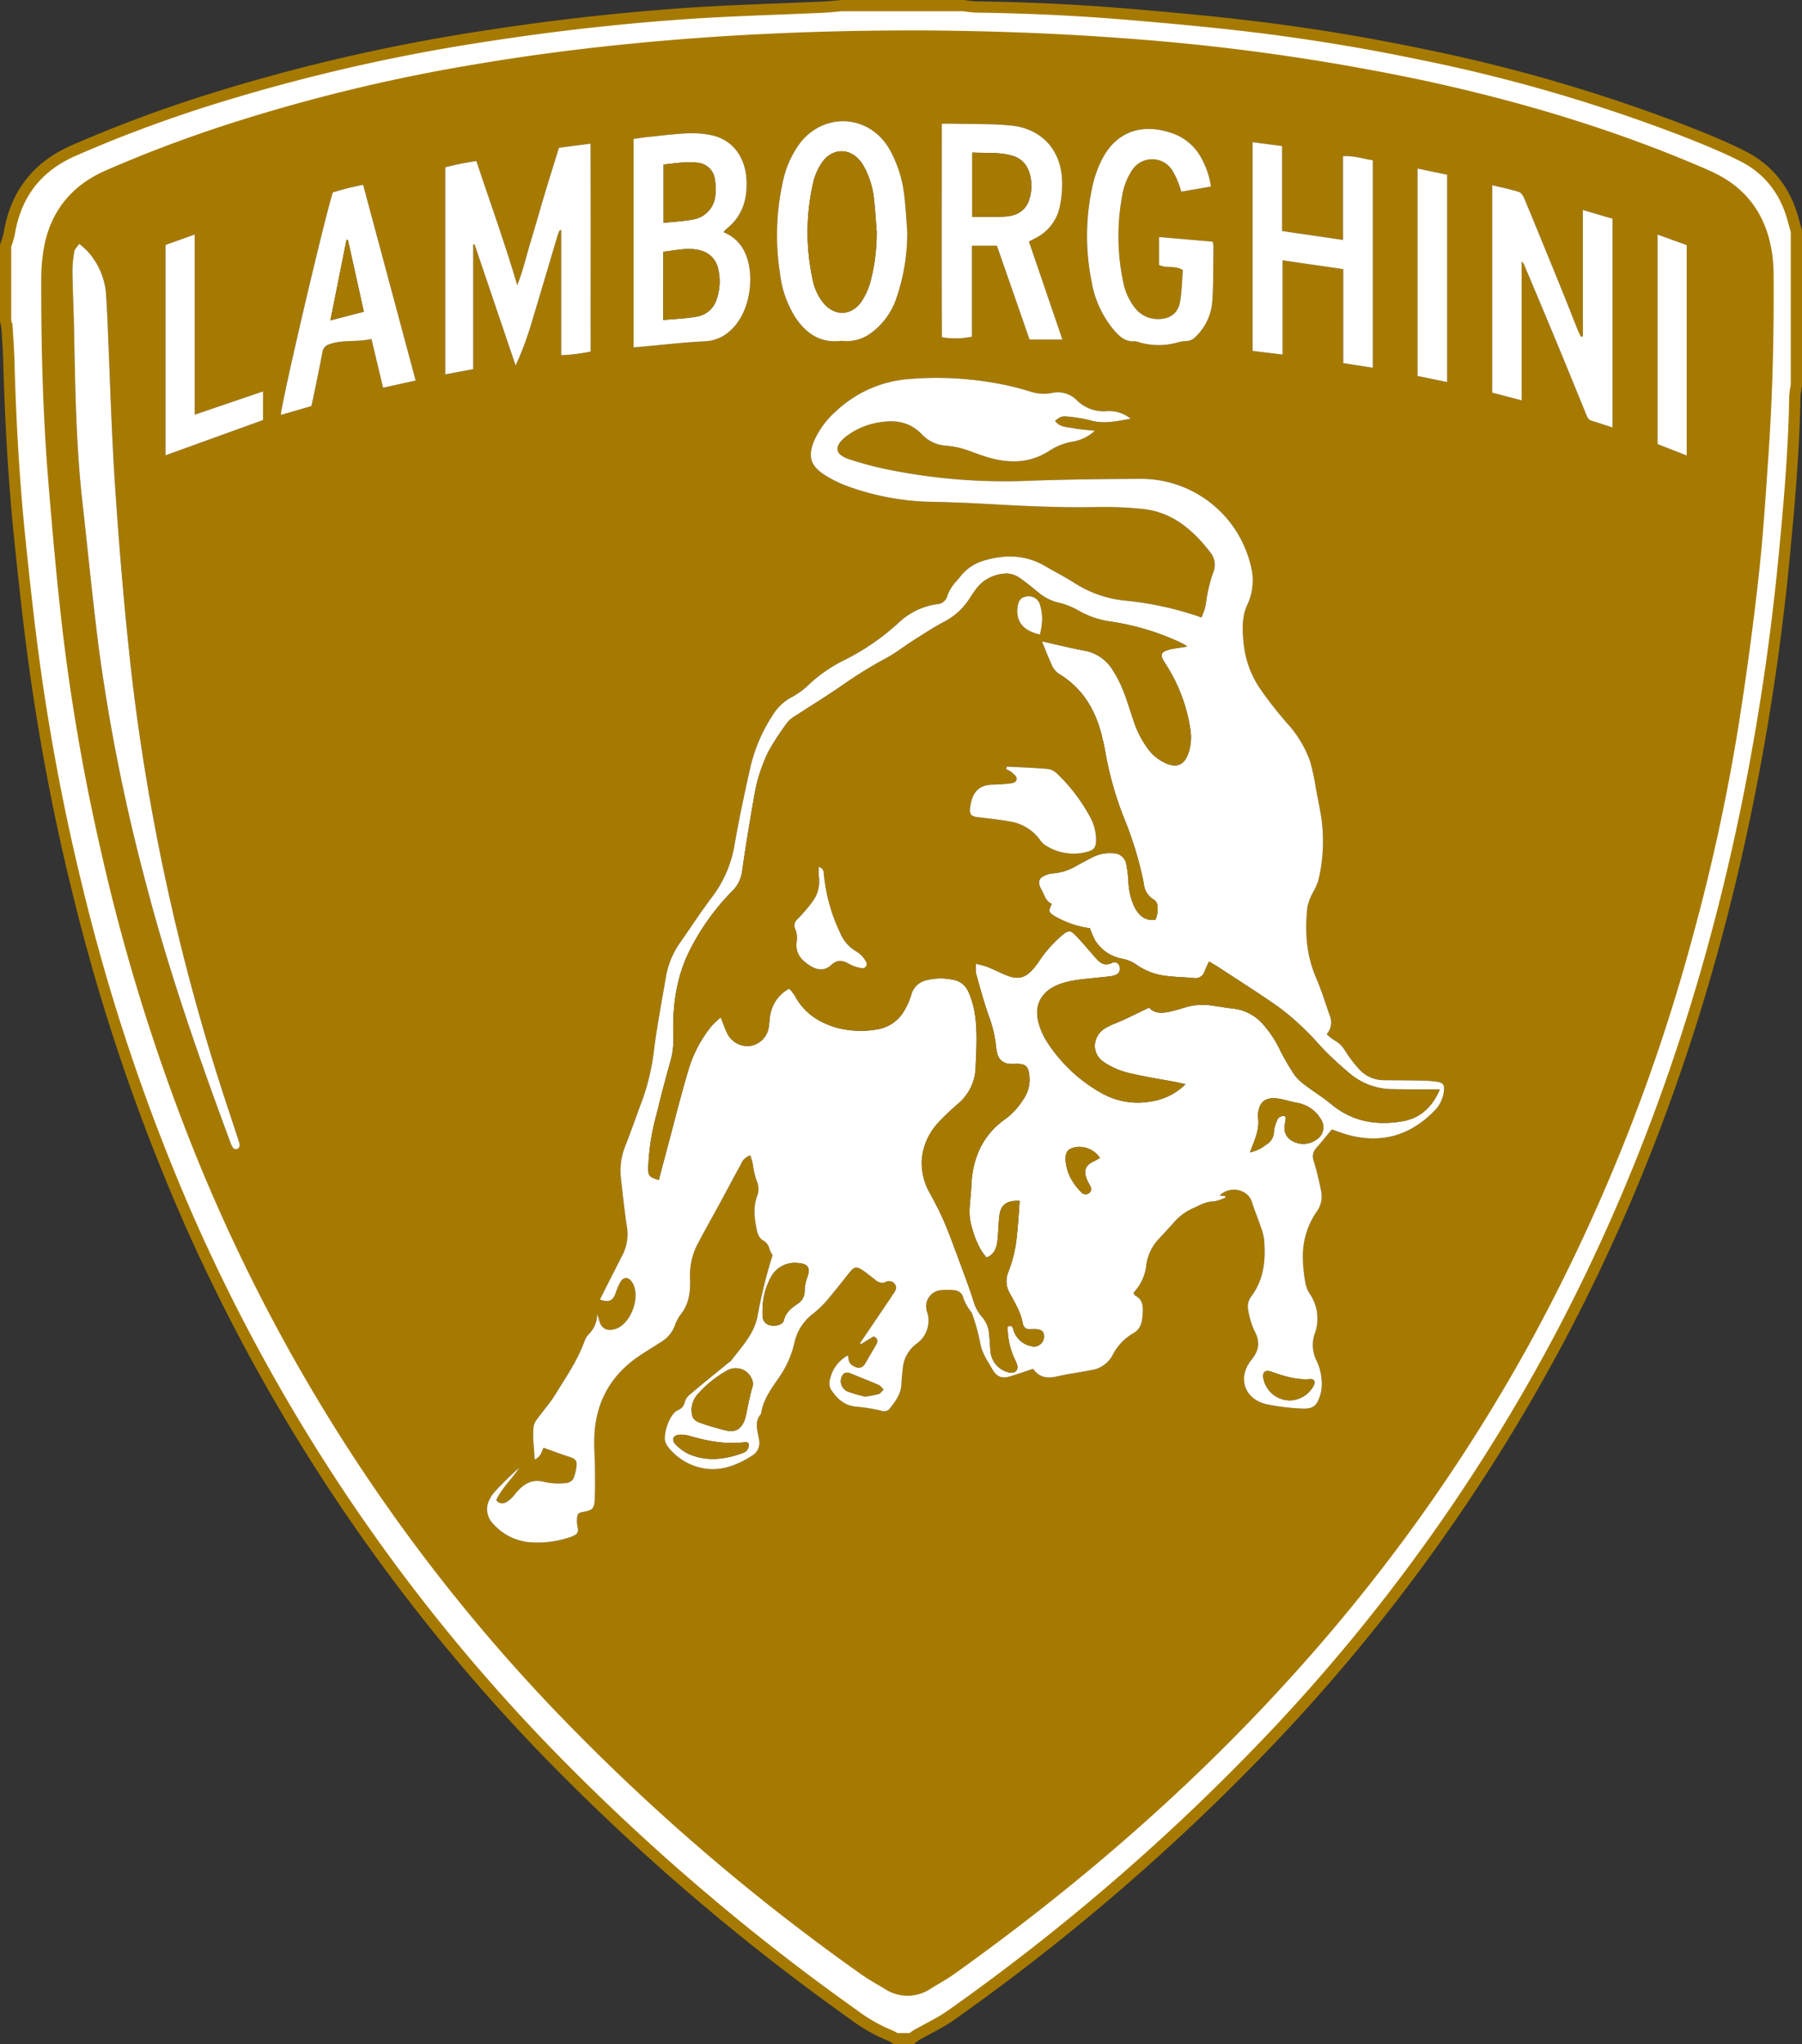
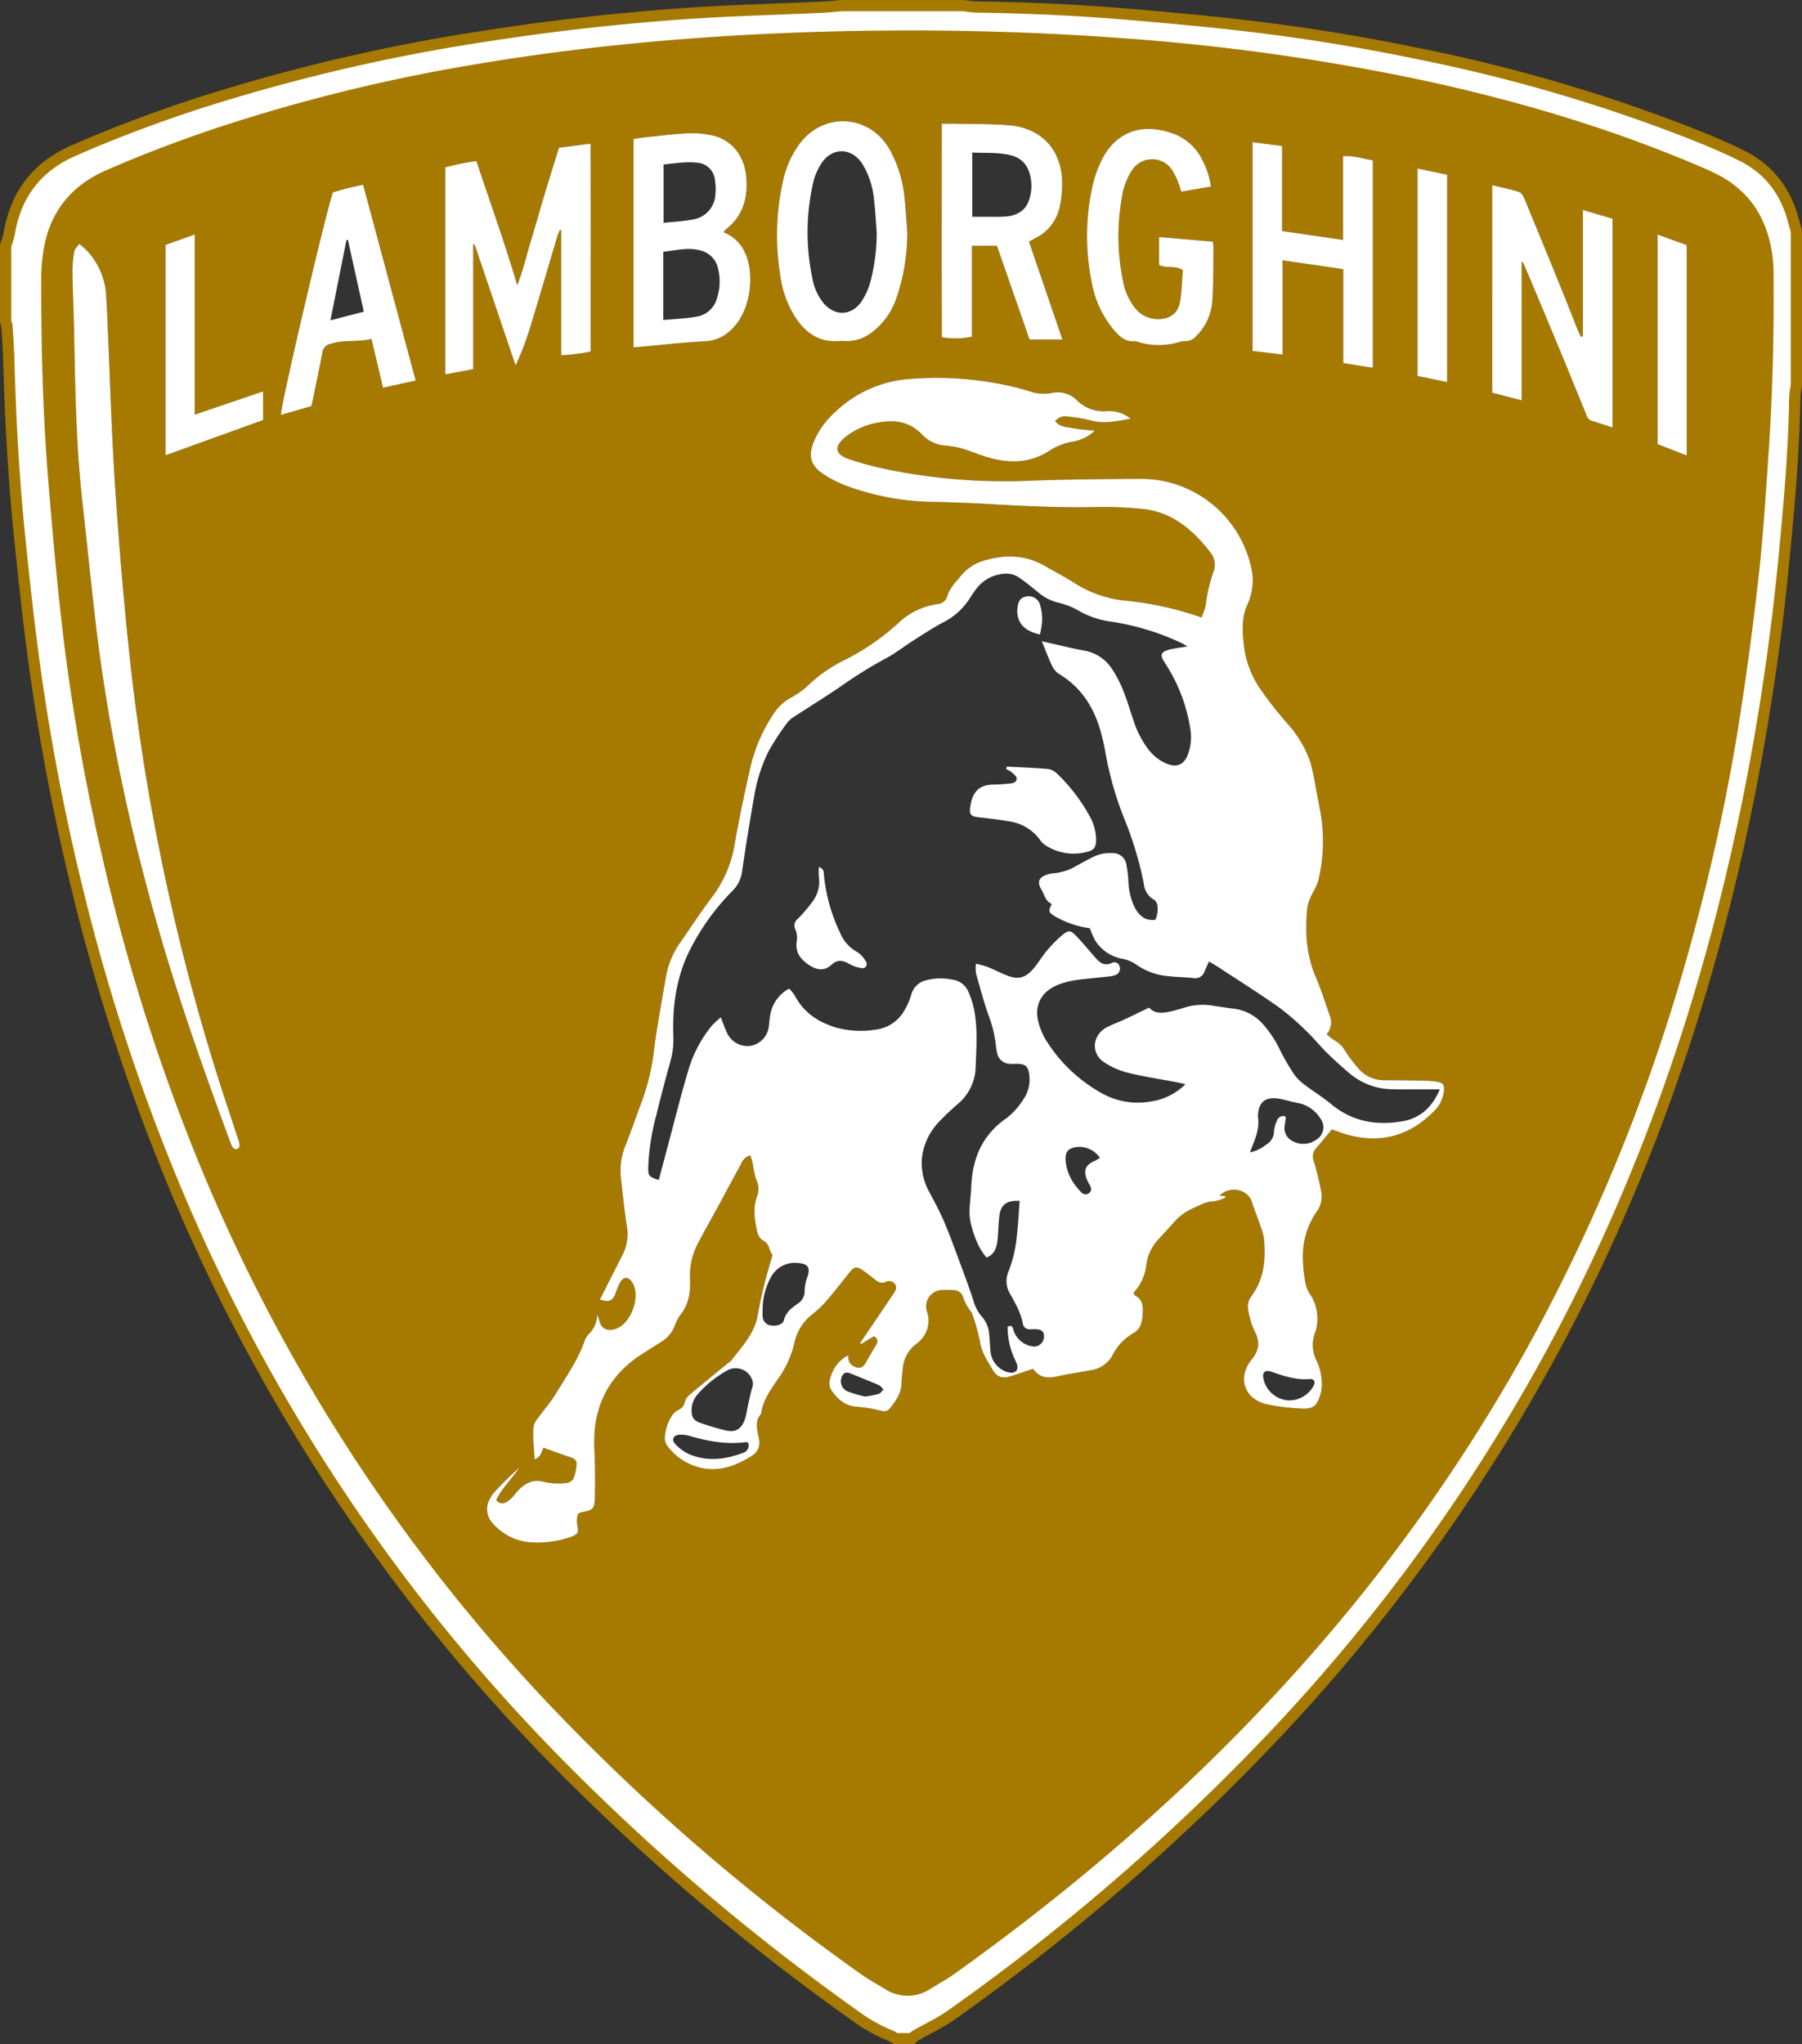
<svg xmlns="http://www.w3.org/2000/svg" width="477.354" height="541.395" viewBox="0 0 477.354 541.395">
  <rect x="0" y="0" width="477.354" height="541.395" fill="#333333" stroke="none" />
  <defs>
    <style>.cls-3{fill:#fff}.cls-2{fill:#a67a00}</style>
  </defs>
  <g id="Ebene_2" data-name="Ebene 2">
    <g id="Ebene_1-2" data-name="Ebene 1">
      <path d="M475.866 102.056a24.088 24.088 0 00-.418 3.019c-.213 14.156-1.463 28.242-2.813 42.323q-2.794 29.15-8.26 57.917c-10.033 52.707-26.702 103.13-52.046 150.549a482.987 482.987 0 01-74.451 103.388 574.14 574.14 0 01-85.879 74.392c-2.936 2.091-6.275 3.616-9.416 5.421a8.791 8.791 0 00-1.06.842h-4.27a7.764 7.764 0 00-1.211-.724 43.42 43.42 0 01-9.875-5.586 587.594 587.594 0 01-79.957-68.296 481.936 481.936 0 01-96.76-143.519 527.173 527.173 0 01-28.937-86.143 582.643 582.643 0 01-11.23-58.379c-1.588-11.421-2.83-22.895-4.013-34.367-1.622-15.73-2.499-31.513-2.93-47.32-.078-2.844-.276-5.686-.461-8.525a16.625 16.625 0 00-.391-2.07V65.055a23.25 23.25 0 00.945-3.096c1.6-9.822 6.69-17.067 15.706-21.445a61.7 61.7 0 012.374-1.072c10.726-4.66 21.672-8.734 32.798-12.328a490.235 490.235 0 0175.814-17.631q26.365-4.088 52.97-5.926c11.902-.804 23.838-1.105 35.757-1.652 1.726-.079 3.447-.275 5.17-.417h32.258a31.806 31.806 0 003.272.368q20.627.254 41.18 1.997c10.306.884 20.613 1.815 30.883 3.032q22.934 2.72 45.561 7.424a430.164 430.164 0 0170.365 20.495c5.137 2.016 10.277 4.1 15.19 6.596 6.898 3.507 11.252 9.27 13.285 16.755q.421 1.553.85 3.104zM244.31 9.546c-24.677-.054-49.308.895-73.886 3.204-15.112 1.42-30.158 3.33-45.113 5.897a454.584 454.584 0 00-67.325 16.606c-9.965 3.33-19.783 7.049-29.41 11.27C19.96 50.302 14.705 56.776 13.07 66.05a45.599 45.599 0 00-.656 7.78c-.037 17.555.378 35.104 1.794 52.603 1.128 13.938 2.36 27.876 4.008 41.76a548.105 548.105 0 009.835 56.231 520.508 520.508 0 0024.2 78.489 463.845 463.845 0 0095 148.204A559.382 559.382 0 00229 521.66c1.924 1.372 4.023 2.498 6.046 3.73a9.525 9.525 0 0010.713.02c2.078-1.292 4.242-2.463 6.23-3.882 34.295-24.478 65.842-52.038 93.703-83.72a463.306 463.306 0 0057.7-81.806 486.741 486.741 0 0043.576-108.354 526.174 526.174 0 0012.19-56.245q3.044-19.307 5.22-38.748c1.207-10.833 1.886-21.728 2.632-32.607 1.093-15.938 1.454-31.904 1.325-47.878a35.748 35.748 0 00-.594-6.125c-1.552-8.466-6.036-14.816-13.817-18.7q-1.377-.687-2.792-1.298c-23.86-10.322-48.641-17.723-74.014-23.22a583.928 583.928 0 00-80.914-11.306c-17.271-1.272-34.574-1.86-51.892-1.975z" stroke="#a67a00" stroke-miterlimit="2.613" stroke-width="2.976" fill="#fff" />
      <path class="cls-2" d="M244.311 9.545c17.318.116 34.62.704 51.892 1.976a583.928 583.928 0 0180.914 11.305c25.373 5.498 50.154 12.9 74.015 23.221q1.412.612 2.791 1.298c7.782 3.884 12.266 10.234 13.817 18.7a35.748 35.748 0 01.594 6.125c.13 15.974-.232 31.94-1.325 47.878-.746 10.88-1.424 21.774-2.632 32.607q-2.166 19.425-5.22 38.748a526.174 526.174 0 01-12.19 56.245 486.741 486.741 0 01-43.574 108.354 463.306 463.306 0 01-57.701 81.806c-27.861 31.681-59.408 59.242-93.703 83.72-1.988 1.419-4.153 2.59-6.23 3.883a9.525 9.525 0 01-10.713-.021c-2.023-1.232-4.123-2.358-6.046-3.73a559.382 559.382 0 01-81.747-70.542A463.845 463.845 0 0152.25 302.914a520.508 520.508 0 01-24.2-78.489 548.105 548.105 0 01-9.835-56.232c-1.648-13.883-2.88-27.822-4.008-41.759-1.416-17.5-1.831-35.048-1.794-52.603a45.599 45.599 0 01.656-7.78c1.634-9.275 6.889-15.75 15.508-19.529 9.626-4.22 19.444-7.94 29.41-11.27a454.584 454.584 0 0167.325-16.605c14.954-2.567 30-4.478 45.112-5.897 24.578-2.31 49.209-3.258 73.886-3.205zm-85.385 334.621c2.326.809 3.342.38 4.088-1.52a19.432 19.432 0 011.27-3.044c.94-1.547 2.151-1.514 3.146-.047 2.438 3.592-.224 11.083-4.407 12.404-2.268.716-3.83-.154-4.33-2.399-.08-.361-.224-.708-.501-1.567a7.447 7.447 0 01-2.232 5.343 5.218 5.218 0 00-1.189 2.03c-1.827 5.026-4.882 9.38-7.633 13.889-1.35 2.212-3.1 4.178-4.63 6.284a5.18 5.18 0 00-1.108 2.007c-.457 2.957.144 5.88.208 8.99 1.732-.74 1.91-2.172 2.358-3.132 2.442.869 4.785 1.77 7.175 2.521 1.082.341 1.704.967 1.599 2.014a12.064 12.064 0 01-.842 3.635 2.484 2.484 0 01-1.824 1.177 17.688 17.688 0 01-5.65-.227c-3.607-1.035-5.887.59-7.964 3.13a8.813 8.813 0 01-1.987 1.955c-.935.586-2.039.898-3.021-.335 1.523-3.237 4.195-5.645 6.141-8.605a85.234 85.234 0 00-6.747 6.633 7.13 7.13 0 00-1.04 1.58 5.435 5.435 0 00.757 6.596 14.746 14.746 0 009.458 4.939 26.487 26.487 0 0010.315-1.11c3.155-.927 2.93-1.544 2.556-3.613a5.674 5.674 0 01-.044-1.184c.053-1.642.228-1.84 1.827-2.14 2.278-.427 2.783-.903 2.877-3.297.109-2.761.083-5.53.058-8.294-.027-2.843-.288-5.694-.16-8.528.425-9.365 4.695-16.557 12.577-21.613 1.663-1.066 3.337-2.115 5.003-3.177a8.668 8.668 0 003.747-4.432 10.38 10.38 0 011.546-2.923c2.211-2.792 2.588-5.971 2.48-9.389a17.948 17.948 0 011.84-8.964c1.97-3.78 4.083-7.483 6.116-11.229 1.848-3.401 3.643-6.832 5.524-10.214a3.749 3.749 0 012.506-2.334c.222.786.46 1.498.622 2.226a24.793 24.793 0 00.97 4.368 5.254 5.254 0 01.215 4.124c-1.097 2.874-.78 5.76-.2 8.646.247 1.23.579 2.527 1.805 3.205a3.371 3.371 0 011.62 2.208 9.693 9.693 0 00.832 1.69 128.512 128.512 0 00-3.913 15.736c-.8 4.99-4.279 8.496-7.172 12.306-.136.178-.398.255-.58.404-3.419 2.8-6.852 5.583-10.232 8.428a3.83 3.83 0 00-1.326 1.889 2.948 2.948 0 01-1.854 2.256c-2.256 1.013-3.81 6.086-3.402 8.16a4.043 4.043 0 00.86 1.64 15.289 15.289 0 006.608 4.848c5.66 2.137 10.68.5 15.497-2.536a3.98 3.98 0 001.909-4.435c-.347-2.25-1.324-4.603.554-6.687.484-3.584 2.533-6.399 4.49-9.28a26.192 26.192 0 004.374-9.636 13.038 13.038 0 014.719-7.474 29.274 29.274 0 003.465-3.21c2.164-2.515 4.208-5.133 6.274-7.73 1.355-1.703 1.942-1.851 3.733-.63 1.108.755 2.135 1.63 3.214 2.43a2.567 2.567 0 002.627.656 1.874 1.874 0 012.54.464c.698.95.196 1.786-.376 2.59-.274.386-.516.795-.781 1.188q-4.027 5.959-8.057 11.915l.235.234 3.41-2.067c1.254.704 1.091 1.471.592 2.316-.916 1.55-1.838 3.1-2.722 4.669-.722 1.28-1.586 1.67-2.914 1.075a3.168 3.168 0 01-1.417-1.17 5.765 5.765 0 01-.35-1.867 9.48 9.48 0 00-4.746 6.164 3.78 3.78 0 00.1 2.716c1.599 2.525 3.635 4.508 6.932 4.745a42.79 42.79 0 016.508 1.062 1.993 1.993 0 002.304-.645c1.51-1.939 2.973-3.895 3.045-6.528.036-1.34.218-2.677.348-4.015a9.065 9.065 0 013.531-6.477 7.488 7.488 0 002.82-8.783 4.316 4.316 0 013.472-5.458 17.165 17.165 0 013.78-.007 2.572 2.572 0 012.465 2.145 13.742 13.742 0 001.626 3.052c.19.333.545.6.65.95a54.579 54.579 0 012.111 7.508c.432 2.882 1.983 5.067 3.383 7.45 1.173 1.997 2.651 2.303 4.584 1.713 2.01-.614 3.995-1.311 6.12-2.014 1.527 2.29 3.722 2.643 6.388 2.01 2.914-.692 5.908-1.044 8.848-1.638a7.747 7.747 0 005.716-3.828 14.095 14.095 0 015.58-5.975c2.014-1.125 2.333-2.996 2.47-5.043.132-1.978.108-3.809-1.957-4.892-.227-.12-.318-.498-.486-.78a12.457 12.457 0 003.392-7.241 12.343 12.343 0 013.424-7.109c1.33-1.461 2.682-2.904 3.994-4.38a14.388 14.388 0 015.097-3.701c1.773-.784 3.349-1.762 5.407-1.763a10.159 10.159 0 003.066-1.033l-.06-.35-1.499-.156c2.777-2.739 7.504-1.664 8.563 1.692.688 2.18 1.564 4.3 2.301 6.465a14.872 14.872 0 01.918 3.405c.474 5.47.002 10.726-3.521 15.33a4.368 4.368 0 00-.732 3.08 21.092 21.092 0 001.817 6.083c1.48 2.812 1.014 5.085-.87 7.405-3.837 4.725-1.956 10.445 3.993 11.806a57.605 57.605 0 008.675 1.114c3.59.26 4.644-.46 5.633-3.947a11.34 11.34 0 00.16-4.419 12.92 12.92 0 00-1.262-4.3 9.294 9.294 0 01-.309-7.577 11.662 11.662 0 00-1.506-10.175 7.903 7.903 0 01-1.122-2.829 38.575 38.575 0 01-.678-6.82 20.798 20.798 0 013.535-11.868 6.897 6.897 0 001.285-5.749 77.067 77.067 0 00-1.93-7.81 3.299 3.299 0 01.669-3.482c1.387-1.602 2.725-3.247 4.118-4.915 1.358.46 2.75 1.011 4.186 1.406 8.794 2.419 16.385.297 22.788-6.152a8.761 8.761 0 002.737-5.637c.104-1.487-.293-1.994-1.797-2.233a27.836 27.836 0 00-3.774-.309c-3.398-.07-6.798-.086-10.198-.117a8.823 8.823 0 01-6.594-2.769 36.226 36.226 0 01-3.746-4.86 7.41 7.41 0 00-2.954-2.952 11.476 11.476 0 01-2.017-1.605 4.71 4.71 0 00.749-5.097c-1.158-3.357-2.227-6.76-3.627-10.017-2.582-6.01-2.902-12.248-2.219-18.6a13.882 13.882 0 011.402-3.69 19.942 19.942 0 001.458-3.19 44.23 44.23 0 00.754-17.175c-.406-2.414-.88-4.817-1.358-7.22a57.046 57.046 0 00-1.592-7.391 30.016 30.016 0 00-5.969-9.879 101.957 101.957 0 01-7.02-8.927 25.783 25.783 0 01-4.518-11.852c-.398-3.627-.662-7.362.947-10.73a15.17 15.17 0 00.868-10.394 29.886 29.886 0 00-28.985-22.91c-10.276.048-20.559.15-30.826.555a155.304 155.304 0 01-34.202-2.61 90.779 90.779 0 01-12.367-3.143c-3.889-1.298-4.068-3.47-.788-6.045a19.365 19.365 0 018.864-3.724c4.304-.744 8.12-.075 11.29 3.27a9.51 9.51 0 006.08 2.9 24.173 24.173 0 014.163.674c1.971.56 3.874 1.354 5.821 2.004 6.096 2.036 12.042 2.335 17.72-1.378a15.972 15.972 0 015.899-2.326 11.345 11.345 0 006.019-2.901c-2.132-.246-3.937-.338-5.69-.689-1.689-.338-3.638-.226-4.816-1.951 1.328-1.087 1.772-1.324 3.488-1.127a40.558 40.558 0 016.056 1.043c3.46.946 6.745.17 10.473-.474a8.95 8.95 0 00-6.311-2.007 10.051 10.051 0 01-7.916-2.852 7.09 7.09 0 00-6.744-1.94 11.206 11.206 0 01-5.601-.396c-1.44-.418-2.88-.843-4.334-1.21a88.715 88.715 0 00-27.312-2.142 31.774 31.774 0 00-20.03 8.747 22.372 22.372 0 00-5.568 7.594c-1.714 4.02-1.058 6.615 2.573 8.975a31.011 31.011 0 006.125 3.055 68.73 68.73 0 0022.49 4.187q7.704.163 15.401.604c9.631.548 19.258.996 28.913.764a101.112 101.112 0 0111.115.482c8.13.704 13.716 5.557 18.431 11.686a5.271 5.271 0 01.558 5.389 43.369 43.369 0 00-1.443 5.464c-.28 1.23-.35 2.509-.641 3.735a19.603 19.603 0 01-.948 2.5 86.442 86.442 0 00-20.139-4.455 30.343 30.343 0 01-13.479-4.656c-2.526-1.614-5.209-2.983-7.802-4.495-5.114-2.982-10.467-3.127-16.025-1.508a12.338 12.338 0 00-6.687 4.606c-.469.633-1.094 1.153-1.534 1.801a10.77 10.77 0 00-1.601 2.81 2.948 2.948 0 01-2.761 2.378 18.624 18.624 0 00-9.943 4.69 61.985 61.985 0 01-14.981 10.3 38.156 38.156 0 00-8.91 6.19 21.055 21.055 0 01-4.538 3.377 13.117 13.117 0 00-5.14 4.771 43.095 43.095 0 00-5.902 13.64c-1.53 6.778-2.985 13.58-4.186 20.423a31.563 31.563 0 01-5.9 14.019c-2.96 3.9-5.643 8.011-8.439 12.035a22.368 22.368 0 00-3.87 9.086c-1.077 6.384-2.297 12.75-3.143 19.166a59.68 59.68 0 01-3.035 13.355c-1.557 4.14-2.993 8.327-4.613 12.442a17.35 17.35 0 00-1.168 8.36c.46 4.24.923 8.482 1.54 12.7a12.014 12.014 0 01-.915 7.388c-1.56 3.104-3.145 6.197-4.716 9.296-.488.964-.965 1.933-1.458 2.921zM20.992 64.586c-.55.802-1.205 1.35-1.31 1.987a30.782 30.782 0 00-.492 5.418c.074 5.216.33 10.428.432 15.643.298 15.173.52 30.347 2.222 45.452 1.442 12.795 2.671 25.616 4.303 38.386a500.035 500.035 0 0012.628 62.908c6.053 23.187 13.946 45.77 22.27 68.212a4.808 4.808 0 00.74 1.455 1.154 1.154 0 001.028.265 1.175 1.175 0 00.67-.844 4.828 4.828 0 00-.343-1.594c-.878-2.703-1.782-5.399-2.668-8.1a576.424 576.424 0 01-25.644-115.446c-1.819-16.169-3.189-32.4-4.282-48.636-1.04-15.452-1.453-30.947-2.147-46.422-.07-1.58-.186-3.156-.262-4.736a18.974 18.974 0 00-5.134-12.189 25.77 25.77 0 00-2.011-1.76zm127.078-25.46c-1.282 4.15-2.561 8.207-3.788 12.28-1.206 4.005-2.32 8.037-3.545 12.035-1.233 4.024-2.136 8.154-3.72 12.095-3.267-11.111-7.176-21.908-10.822-32.892-1.59.27-2.91.461-4.213.726-1.365.276-2.716.624-4.037.933v54.85l7.412-1.393V64.763l.355-.059 10.876 32.09a78.768 78.768 0 003.854-10.108c2.49-8.15 4.877-16.332 7.317-24.497a11.194 11.194 0 01.556-1.275l.345.1V94.07a46.597 46.597 0 007.813-.97c-.021-18.484.03-36.686-.027-55.052zm279.096 74.084V57.928l-7.853-2.317v33.422l-.506.163c-.311-.653-.659-1.292-.928-1.963-1.234-3.077-2.42-6.173-3.67-9.244q-5.132-12.614-10.324-25.203c-.306-.738-.823-1.722-1.458-1.929-2.282-.744-4.657-1.204-7.135-1.804v54.938l7.798 2.038v-36.82a4.742 4.742 0 01.585.754q4.808 11.441 9.592 22.893c2.3 5.54 4.544 11.105 6.815 16.657.327.797.572 1.632 1.568 1.929 1.726.514 3.431 1.095 5.516 1.768zm-235.49-51.698a4.176 4.176 0 01.543-.728c4.455-3.396 5.853-8.073 5.508-13.41-.395-6.099-3.892-10.475-9.382-11.592a26.078 26.078 0 00-6.35-.462c-3.465.16-6.917.604-10.372.96-1.299.133-2.589.352-3.792.52v55.172c.495-.022.805-.025 1.113-.053 5.896-.531 11.783-1.228 17.69-1.524a10.372 10.372 0 006.433-2.495c6.14-5.07 6.96-15.936 4.085-21.384a10.25 10.25 0 00-5.475-5.004zm57.798-28.75c-.003 19.082-.06 37.841.026 56.542a21.004 21.004 0 007.97-.149V65.076h6.612l8.644 24.832h8.7l-8.857-25.936c.837-.441 1.392-.727 1.94-1.023a11.986 11.986 0 006.231-8.243 28.214 28.214 0 00.625-6.334c-.084-8.43-5.224-14.294-13.602-15.135-4.858-.488-9.779-.344-14.672-.472-1.09-.028-2.181-.004-3.616-.004zM355.83 96.165l7.836 1.231V42.44c-2.612-.373-5.05-1.261-7.895-1.084V63.54l-16.142-2.353V38.679l-7.82-1.029v55.292l7.957.958V68.946l16.064 2.328zm-115.5-34.86c-.251-3.144-.401-6.3-.78-9.43a32.217 32.217 0 00-3.912-12.333c-5.301-9.222-17.295-10-23.763-1.566a25.904 25.904 0 00-4.482 10.098 65.495 65.495 0 00-.752 24.477 27.512 27.512 0 004.072 11.522c2.772 4.155 6.398 6.724 11.661 6.235a8.923 8.923 0 011.421.019 10.75 10.75 0 007.265-2.382 18.84 18.84 0 006.455-9.157 52.926 52.926 0 002.815-17.484zM320.784 49.4a22.159 22.159 0 00-2.497-7.446 13.792 13.792 0 00-7.505-6.57c-7.773-2.828-15.176-.988-19.189 7.497a30.38 30.38 0 00-2.1 6.022 61.028 61.028 0 00-.378 25.398 27.104 27.104 0 005.74 12.84c1.494 1.762 3.066 3.437 5.71 3.243a4.47 4.47 0 011.378.324 18.655 18.655 0 0010.055-.023 7.39 7.39 0 012.089-.346 3.601 3.601 0 002.705-1.224 14.484 14.484 0 004.377-9.727c.293-4.726.218-9.474.287-14.213a6.776 6.776 0 00-.242-1.18l-14.165-1.22v7.404c1.944.972 4.185.027 6.29 1.332-.225 2.767-.248 5.62-.738 8.392-.56 3.164-2.744 4.643-5.962 4.595a7.575 7.575 0 01-6.105-3.113 15.845 15.845 0 01-2.933-6.417 58.61 58.61 0 01-.426-22.602 17.71 17.71 0 012.702-7.278 6.332 6.332 0 0110.467-.283 18.698 18.698 0 011.863 3.796c.304.688.481 1.432.72 2.162zm-238.31 58.154c.23-1.005.42-1.77.578-2.54.805-3.938 1.631-7.873 2.383-11.822a2.493 2.493 0 011.929-2.054c3.506-1.266 7.199-.442 11.033-1.383l3.079 12.931 8.636-1.908-13.92-51.859c-1.49.333-2.793.596-4.081.922-1.362.345-2.71.752-3.937 1.096-2.254 6.968-13.877 56.652-13.763 58.948zm-38.632-42.69v55.715l25.836-9.335v-7.585l-18.094 6.161V62.106zm395.24-2.75v55.496l7.736 3.015V64.909zm-63.58-17.479v54.932l7.848 1.615v-54.92z" />
      <path class="cls-3" d="M158.926 344.166c.493-.989.97-1.957 1.458-2.92 1.57-3.1 3.156-6.192 4.716-9.297a12.014 12.014 0 00.914-7.387c-.618-4.218-1.08-8.46-1.54-12.7a17.35 17.35 0 011.169-8.36c1.62-4.115 3.056-8.302 4.612-12.442a59.68 59.68 0 003.035-13.355c.846-6.416 2.067-12.782 3.144-19.166a22.368 22.368 0 013.87-9.086c2.796-4.024 5.477-8.135 8.438-12.035a31.563 31.563 0 005.9-14.02c1.2-6.842 2.657-13.644 4.186-20.422a43.095 43.095 0 015.903-13.64 13.117 13.117 0 015.14-4.771 21.055 21.055 0 004.538-3.376 38.156 38.156 0 018.91-6.19 61.985 61.985 0 0014.98-10.302 18.624 18.624 0 019.943-4.69 2.948 2.948 0 002.761-2.378 10.77 10.77 0 011.601-2.81c.44-.648 1.065-1.168 1.534-1.8a12.338 12.338 0 016.687-4.606c5.558-1.62 10.91-1.474 16.025 1.508 2.593 1.511 5.276 2.88 7.803 4.495a30.343 30.343 0 0013.478 4.656 86.442 86.442 0 0120.14 4.455 19.603 19.603 0 00.947-2.5c.292-1.226.362-2.505.64-3.735a43.369 43.369 0 011.444-5.465 5.271 5.271 0 00-.557-5.388c-4.716-6.129-10.302-10.982-18.432-11.687a101.112 101.112 0 00-11.115-.481c-9.655.231-19.281-.216-28.912-.764q-7.694-.437-15.402-.605a68.73 68.73 0 01-22.49-4.186 31.011 31.011 0 01-6.125-3.056c-3.63-2.36-4.287-4.955-2.573-8.974a22.372 22.372 0 015.569-7.594 31.774 31.774 0 0120.03-8.747 88.715 88.715 0 0127.311 2.141c1.454.367 2.893.793 4.334 1.21a11.206 11.206 0 005.602.397 7.09 7.09 0 016.744 1.94 10.051 10.051 0 007.915 2.852 8.95 8.95 0 016.311 2.007c-3.728.644-7.012 1.42-10.473.474a40.558 40.558 0 00-6.056-1.043c-1.715-.198-2.16.04-3.488 1.126 1.179 1.726 3.128 1.614 4.816 1.952 1.754.35 3.56.443 5.69.689a11.345 11.345 0 01-6.019 2.9 15.972 15.972 0 00-5.898 2.327c-5.68 3.712-11.625 3.414-17.72 1.378-1.947-.65-3.85-1.444-5.821-2.004a24.173 24.173 0 00-4.163-.675 9.51 9.51 0 01-6.08-2.9c-3.17-3.344-6.987-4.013-11.29-3.269a19.365 19.365 0 00-8.864 3.724c-3.28 2.575-3.101 4.747.787 6.045a90.779 90.779 0 0012.367 3.143 155.304 155.304 0 0034.202 2.61c10.267-.405 20.55-.508 30.826-.555a29.886 29.886 0 0128.986 22.91 15.17 15.17 0 01-.87 10.393c-1.608 3.368-1.344 7.104-.946 10.73a25.783 25.783 0 004.518 11.852 101.957 101.957 0 007.02 8.928 30.016 30.016 0 015.97 9.878 57.046 57.046 0 011.591 7.392c.477 2.402.952 4.805 1.358 7.22a44.23 44.23 0 01-.753 17.174 19.942 19.942 0 01-1.459 3.191 13.882 13.882 0 00-1.401 3.69c-.684 6.351-.364 12.59 2.218 18.6 1.4 3.257 2.469 6.66 3.627 10.017a4.71 4.71 0 01-.749 5.096 11.476 11.476 0 002.017 1.605 7.41 7.41 0 012.954 2.952 36.226 36.226 0 003.746 4.86 8.823 8.823 0 006.594 2.77c3.4.03 6.8.046 10.198.117a27.836 27.836 0 013.774.308c1.504.24 1.9.747 1.797 2.233a8.761 8.761 0 01-2.737 5.638c-6.403 6.448-13.994 8.57-22.788 6.151-1.435-.395-2.828-.945-4.186-1.405-1.393 1.668-2.731 3.312-4.118 4.914a3.299 3.299 0 00-.669 3.483 77.067 77.067 0 011.93 7.81 6.897 6.897 0 01-1.285 5.749 20.798 20.798 0 00-3.535 11.868 38.575 38.575 0 00.678 6.82 7.903 7.903 0 001.122 2.828 11.662 11.662 0 011.506 10.176 9.294 9.294 0 00.309 7.577 12.92 12.92 0 011.262 4.3 11.34 11.34 0 01-.16 4.418c-.989 3.488-2.043 4.206-5.633 3.947a57.605 57.605 0 01-8.675-1.114c-5.95-1.36-7.83-7.08-3.993-11.806 1.884-2.32 2.35-4.592.87-7.405a21.092 21.092 0 01-1.817-6.082 4.368 4.368 0 01.732-3.081c3.523-4.604 3.995-9.86 3.521-15.33a14.872 14.872 0 00-.918-3.405c-.737-2.165-1.613-4.285-2.301-6.465-1.06-3.356-5.786-4.43-8.563-1.692l1.498.156.061.35a10.159 10.159 0 01-3.064 1.032c-2.059.001-3.634.98-5.408 1.763a14.388 14.388 0 00-5.096 3.7c-1.313 1.477-2.664 2.92-3.994 4.381a12.343 12.343 0 00-3.424 7.109 12.457 12.457 0 01-3.392 7.24c.168.283.259.662.486.78 2.065 1.084 2.089 2.915 1.957 4.893-.137 2.047-.456 3.918-2.471 5.043a14.095 14.095 0 00-5.579 5.975 7.747 7.747 0 01-5.717 3.828c-2.94.594-5.933.946-8.847 1.638-2.666.633-4.861.28-6.389-2.01-2.124.703-4.109 1.4-6.12 2.014-1.932.59-3.41.284-4.584-1.714-1.4-2.382-2.95-4.567-3.382-7.449a54.579 54.579 0 00-2.111-7.508c-.106-.35-.46-.617-.65-.95a13.742 13.742 0 01-1.626-3.052 2.572 2.572 0 00-2.465-2.145 17.165 17.165 0 00-3.78.007 4.316 4.316 0 00-3.473 5.458 7.488 7.488 0 01-2.819 8.783 9.065 9.065 0 00-3.531 6.477c-.13 1.338-.312 2.675-.349 4.015-.072 2.633-1.535 4.59-3.044 6.528a1.993 1.993 0 01-2.304.645 42.79 42.79 0 00-6.508-1.062c-3.297-.237-5.334-2.22-6.933-4.745a3.78 3.78 0 01-.1-2.716 9.48 9.48 0 014.746-6.164 5.765 5.765 0 00.35 1.867 3.168 3.168 0 001.417 1.17c1.329.595 2.192.206 2.914-1.075.885-1.57 1.806-3.118 2.723-4.67.5-.844.662-1.611-.592-2.315l-3.41 2.067-.236-.234q4.03-5.957 8.058-11.915c.265-.393.507-.802.78-1.188.572-.804 1.074-1.64.376-2.59a1.874 1.874 0 00-2.54-.464 2.567 2.567 0 01-2.626-.656c-1.08-.8-2.106-1.674-3.215-2.43-1.79-1.22-2.377-1.073-3.732.63-2.066 2.597-4.11 5.215-6.274 7.73a29.274 29.274 0 01-3.466 3.21 13.038 13.038 0 00-4.719 7.474 26.192 26.192 0 01-4.373 9.637c-1.957 2.88-4.006 5.695-4.49 9.279-1.878 2.084-.901 4.437-.554 6.687a3.98 3.98 0 01-1.91 4.435c-4.816 3.036-9.837 4.673-15.497 2.536a15.289 15.289 0 01-6.608-4.848 4.043 4.043 0 01-.859-1.64c-.409-2.074 1.146-7.146 3.401-8.16a2.948 2.948 0 001.855-2.256 3.83 3.83 0 011.326-1.89c3.38-2.844 6.813-5.627 10.23-8.427.183-.15.446-.226.581-.404 2.894-3.81 6.374-7.315 7.173-12.306a128.512 128.512 0 013.913-15.737 9.693 9.693 0 01-.832-1.689 3.371 3.371 0 00-1.62-2.208c-1.227-.678-1.559-1.975-1.806-3.205-.58-2.885-.897-5.772.2-8.646a5.254 5.254 0 00-.214-4.124 24.793 24.793 0 01-.97-4.368c-.163-.728-.4-1.44-.623-2.226a3.749 3.749 0 00-2.505 2.334c-1.881 3.382-3.677 6.813-5.524 10.214-2.034 3.746-4.147 7.45-6.116 11.229a17.948 17.948 0 00-1.84 8.964c.108 3.418-.27 6.597-2.48 9.389a10.38 10.38 0 00-1.546 2.923 8.668 8.668 0 01-3.748 4.432c-1.665 1.062-3.34 2.11-5.002 3.177-7.883 5.056-12.153 12.248-12.577 21.613-.128 2.834.133 5.685.16 8.528.025 2.765.05 5.533-.058 8.294-.095 2.394-.6 2.87-2.877 3.297-1.6.3-1.775.498-1.828 2.14a5.674 5.674 0 00.044 1.184c.375 2.07.6 2.686-2.555 3.614a26.487 26.487 0 01-10.315 1.109 14.746 14.746 0 01-9.458-4.939 5.435 5.435 0 01-.757-6.596 7.13 7.13 0 011.04-1.58 85.234 85.234 0 016.747-6.633c-1.947 2.96-4.618 5.368-6.142 8.605.983 1.233 2.087.921 3.022.335a8.813 8.813 0 001.986-1.956c2.077-2.538 4.357-4.164 7.965-3.13a17.688 17.688 0 005.65.228 2.484 2.484 0 001.824-1.177 12.064 12.064 0 00.841-3.635c.105-1.047-.516-1.673-1.599-2.014-2.39-.752-4.732-1.652-7.174-2.52-.449.96-.626 2.39-2.358 3.13-.064-3.11-.665-6.032-.208-8.989a5.18 5.18 0 011.107-2.007c1.53-2.106 3.28-4.072 4.63-6.284 2.752-4.509 5.807-8.863 7.634-13.89a5.218 5.218 0 011.188-2.029 7.447 7.447 0 002.232-5.343c.278.859.421 1.206.502 1.567.5 2.245 2.061 3.115 4.33 2.4 4.183-1.321 6.845-8.813 4.407-12.405-.995-1.467-2.206-1.5-3.147.047a19.432 19.432 0 00-1.27 3.044c-.746 1.9-1.763 2.33-4.088 1.521zm222.48-55.666c-1.57 0-2.672.002-3.773 0-2.845-.007-5.691.018-8.536-.033a17.722 17.722 0 01-11.39-4.039 103.895 103.895 0 01-6.148-5.558c-1.917-1.88-3.598-4.003-5.546-5.847a67.383 67.383 0 00-7.341-6.335c-5.167-3.637-10.521-7.008-15.804-10.48-.772-.506-1.579-.96-2.593-1.573-.454.996-.834 1.752-1.149 2.534a2.573 2.573 0 01-2.91 1.862c-2.436-.242-4.897-.271-7.323-.58a16.954 16.954 0 01-8.085-3.129 9.822 9.822 0 00-3.68-1.441 10.693 10.693 0 01-7.022-4.833 21.174 21.174 0 01-1.387-3.215 25.546 25.546 0 01-9.162-3.1c-1.84-1.086-1.902-1.428-.937-3.35-1.666-.67-1.932-2.398-2.71-3.716-1.27-2.152-.742-3.35 1.61-4.094a5.32 5.32 0 011.39-.277 14.19 14.19 0 006.26-2.007c1.39-.75 2.766-1.53 4.182-2.23a10.2 10.2 0 015.509-1.107 3.504 3.504 0 013.508 2.974 35.956 35.956 0 01.545 4.46 17.53 17.53 0 001.63 6.867c1.15 2.158 2.708 3.673 5.51 3.345a6.605 6.605 0 00.484-4.077 1.924 1.924 0 00-.892-1.275 5.363 5.363 0 01-2.65-4.264 94.04 94.04 0 00-5.28-17.432 89.203 89.203 0 01-4.812-16.83 62.604 62.604 0 00-1.148-5.324c-1.714-6.584-5.017-12.067-10.944-15.75a5.313 5.313 0 01-1.96-1.99c-1.039-2.136-1.861-4.378-2.875-6.832 3.998.893 7.592 1.795 11.227 2.48a10.957 10.957 0 017.327 4.794 30.846 30.846 0 012.957 5.64c1.066 2.63 1.85 5.374 2.78 8.06a25.503 25.503 0 003.864 7.563 11.798 11.798 0 004.974 3.903c2.66 1.04 4.441.31 5.528-2.327a13.016 13.016 0 00.699-6.758 43.722 43.722 0 00-6.33-16.972c-.325-.541-.7-1.057-.98-1.621-.561-1.13-.365-1.73.809-2.245a9.495 9.495 0 012.048-.548c1.05-.198 2.113-.336 3.667-.575-.767-.463-1.069-.685-1.402-.84a66.618 66.618 0 00-18.732-5.732 23.99 23.99 0 01-8.276-2.676 19.537 19.537 0 00-5.431-2.274 12.91 12.91 0 01-5.645-2.794c-1.617-1.267-3.168-2.633-4.873-3.767a6.093 6.093 0 00-3.234-1.218 10.192 10.192 0 00-8.267 3.932 41.367 41.367 0 00-1.869 2.74 17.815 17.815 0 01-6.978 6.237c-2.713 1.439-5.285 3.149-7.884 4.797-2.533 1.606-4.906 3.506-7.554 4.882a115.796 115.796 0 00-11.853 7.391c-3.91 2.671-7.947 5.153-11.911 7.744a7.119 7.119 0 00-1.998 1.634 67.606 67.606 0 00-5.047 7.693 42.425 42.425 0 00-3.848 12.16c-1.152 6.533-2.231 13.081-3.162 19.648a8.877 8.877 0 01-2.537 5.143 61.532 61.532 0 00-12.036 17.207c-3.056 6.876-3.91 14.12-3.63 21.543a20.935 20.935 0 01-.82 6.535 391.65 391.65 0 00-3.657 13.98 61.401 61.401 0 00-2.186 14.02c-.013 2.241.187 2.45 2.796 3.298.85-3.2 1.691-6.391 2.545-9.58 1.736-6.48 3.344-13 5.265-19.425a33.398 33.398 0 016.267-11.88 26.148 26.148 0 012.349-2.184c.676 1.697 1.107 3.044 1.734 4.295a5.99 5.99 0 006.075 3.254 5.853 5.853 0 004.905-5.088c.164-1.093.184-2.215.424-3.29a9.657 9.657 0 014.985-6.79 12.804 12.804 0 011.49 1.867c2.358 4.496 6.223 7.035 10.928 8.459a24.957 24.957 0 0010.58.532 10.108 10.108 0 007.45-4.96 18.072 18.072 0 001.892-4.315 5.319 5.319 0 013.886-3.774 15.152 15.152 0 017.04-.172 5.265 5.265 0 014.168 3.134 22.87 22.87 0 011.574 4.938c.966 5.092.558 10.231.37 15.368a13.079 13.079 0 01-4.892 9.626c-1.654 1.468-3.294 2.967-4.8 4.584a16.398 16.398 0 00-4.558 9.934 16.046 16.046 0 002.211 9.07c1.255 2.37 2.53 4.74 3.592 7.198 1.315 3.042 2.453 6.162 3.609 9.27 1.457 3.92 2.94 7.834 4.235 11.809a10.895 10.895 0 002.133 4.16 7.81 7.81 0 012.027 4.461c.184 1.645.24 3.304.391 4.953a6.319 6.319 0 005.064 5.558c1.44.256 2.357-.65 1.999-2.053a13.687 13.687 0 00-.754-1.735 20.174 20.174 0 01-1.772-8.402c1.315-.524 1.355.314 1.601 1.116a6.226 6.226 0 005.498 4.184 2.661 2.661 0 002.53-2.625c.049-1.359-.627-1.948-2.293-1.983-.474-.01-.949.024-1.423.021a1.723 1.723 0 01-1.878-1.466c-.534-2.943-2.04-5.453-3.438-8.02a6.334 6.334 0 01-.41-5.712 34.4 34.4 0 002.265-9.656c.349-3.036.498-6.095.735-9.145-3.392-.202-5.013 1.005-5.373 3.932-.26 2.115-.258 4.262-.49 6.382-.218 1.994-.765 3.857-2.906 4.675-1.713-1.889-3.086-4.732-4.108-8.79a13.996 13.996 0 01-.4-3.733c.053-2.05.375-4.092.452-6.143.28-7.539 2.892-13.786 9.341-18.232a19.312 19.312 0 004.401-4.888 9.205 9.205 0 001.663-6.297c-.264-2.63-1.03-3.245-3.65-3.195a10.438 10.438 0 01-1.655-.02 3.456 3.456 0 01-3.208-2.715 15.907 15.907 0 01-.358-2.095 31.3 31.3 0 00-1.79-7.573c-1.36-3.779-2.39-7.679-3.484-11.548a10.802 10.802 0 01-.028-2.554 25.328 25.328 0 012.934.769c1.611.644 3.17 1.42 4.764 2.11 3.378 1.464 5.38 1.029 7.745-1.822 1.158-1.395 2.061-3.005 3.24-4.38a33.197 33.197 0 014.297-4.36c1.63-1.309 2.182-1.17 3.636.363 1.576 1.663 3.054 3.419 4.557 5.149 1.316 1.514 2.544 3.074 4.957 1.901a1.373 1.373 0 011.907.913 1.766 1.766 0 01-1.015 2.312 6.646 6.646 0 01-1.607.378c-1.568.189-3.142.33-4.714.497-3.142.334-6.303.59-9.254 1.859-4.099 1.762-5.996 5.273-4.93 9.585a17.902 17.902 0 002.197 5.197 40.677 40.677 0 0014.895 13.954 19.375 19.375 0 0012.641 2.054 16.258 16.258 0 009.27-4.596c-1.034-.227-1.761-.406-2.496-.545-4.265-.812-8.575-1.44-12.78-2.491a20.046 20.046 0 01-6.428-2.869c-3.37-2.33-2.943-7.026.659-9.044 1.508-.845 3.175-1.402 4.748-2.135 2.188-1.02 4.355-2.083 6.674-3.196 1.405 1.629 3.44 1.522 5.508 1.062 1.385-.308 2.75-.72 4.107-1.141a16.251 16.251 0 017.276-.427c1.798.263 3.59.574 5.395.772a12.243 12.243 0 017.485 3.719 28.833 28.833 0 014.984 7.454 61.156 61.156 0 003.7 6.322 12.745 12.745 0 002.873 2.779c2.253 1.72 4.702 3.2 6.873 5.013 5.587 4.668 12.046 5.741 18.929 4.545 4.64-.808 7.855-3.699 9.86-8.444zM183.21 373.073c-.05 2.17.411 3.073 2.215 3.719a66.115 66.115 0 006.768 2.013c2.432.587 3.933-.159 4.956-2.43a16.92 16.92 0 00.776-3.174c.436-1.9.779-3.826 1.337-5.688a2.981 2.981 0 00-.178-2.472 4.598 4.598 0 00-6.616-1.994 28.816 28.816 0 00-7.666 6.219 6.258 6.258 0 00-1.592 3.807zm157.183-77.455c.08.158.222.304.209.433-.066.623-.175 1.24-.267 1.861a3.88 3.88 0 002.158 4.336 5.834 5.834 0 006.084-.344 3.848 3.848 0 001.285-5.57 9.082 9.082 0 00-6.259-4.266c-1.305-.224-2.58-.626-3.874-.917-4.193-.94-6.317.305-6.495 4.344a1.157 1.157 0 000 .237c.46 2.783-.499 5.295-1.484 7.802-.184.468-.352.942-.618 1.656a9.979 9.979 0 004.259-2.039 4.016 4.016 0 002.082-3.476 8.025 8.025 0 01.74-2.722 1.79 1.79 0 012.18-1.335zm-138.374 50.85a21.328 21.328 0 00.015 2.34 2.48 2.48 0 002.376 2.228c1.364.215 2.987-.315 3.232-1.347.506-2.136 2.047-3.316 3.679-4.42a3.96 3.96 0 001.83-3.583 10.966 10.966 0 01.712-3.432c.86-2.445.231-3.566-2.366-3.75a7.161 7.161 0 00-7.31 3.793 17.9 17.9 0 00-2.168 8.17zm-3.791 35.642c-.37-.108-.526-.206-.666-.188-5.113.683-10.041-.233-14.926-1.648a7.36 7.36 0 00-2.777-.304c-1.547.17-2.04 1.369-.948 2.497a11.607 11.607 0 003.584 2.622c4.77 2.054 9.575 1.453 14.296-.3a2.107 2.107 0 001.437-2.679zm143.429-11.232a7.373 7.373 0 006.24-3.741c.69-1.156.26-2.009-.967-1.912-3.564.282-6.834-.792-10.11-1.936-1.67-.583-2.431.067-2.146 1.765a7.215 7.215 0 006.983 5.824zm-50.274-64.22a6.546 6.546 0 00-6.539-2.827c-1.842.348-2.572 1.177-2.581 3.066a12.044 12.044 0 002.148 6.397 14.753 14.753 0 001.93 2.361 1.5 1.5 0 002.112.345c.8-.582.667-1.333.265-2.096a15.458 15.458 0 01-.856-1.677c-.878-2.324-.273-3.7 1.998-4.72.477-.214.917-.508 1.523-.849zm-62.208 63.198a28.994 28.994 0 003.58-.688c.506-.164.867-.774 1.293-1.183-.427-.404-.786-.966-1.293-1.186-2.444-1.063-4.937-2.015-7.397-3.044-1.183-.496-1.972-.215-2.413.962a2.942 2.942 0 001.562 3.774 35.767 35.767 0 004.668 1.365zM20.992 64.586a25.77 25.77 0 012.01 1.759 18.974 18.974 0 015.135 12.19c.076 1.578.191 3.155.262 4.735.694 15.475 1.106 30.97 2.147 46.422 1.093 16.236 2.464 32.467 4.282 48.636a576.424 576.424 0 0025.645 115.446c.886 2.701 1.79 5.397 2.668 8.1a4.828 4.828 0 01.343 1.594 1.175 1.175 0 01-.67.844 1.154 1.154 0 01-1.028-.265 4.808 4.808 0 01-.74-1.455c-8.324-22.443-16.217-45.025-22.27-68.212a500.035 500.035 0 01-12.629-62.908c-1.631-12.77-2.86-25.591-4.303-38.386-1.702-15.105-1.924-30.28-2.222-45.452-.102-5.215-.358-10.428-.432-15.643a30.782 30.782 0 01.492-5.418c.105-.638.76-1.185 1.31-1.987zM148.07 39.127l8.376-1.08c.056 18.366.006 36.568.027 55.052a46.597 46.597 0 01-7.813.97V61.014l-.345-.1a11.194 11.194 0 00-.555 1.274c-2.44 8.166-4.829 16.348-7.318 24.498a78.768 78.768 0 01-3.854 10.108l-10.876-32.09-.355.06V97.76l-7.412 1.392v-54.85c1.321-.308 2.672-.656 4.037-.933 1.304-.265 2.623-.455 4.213-.725 3.646 10.983 7.555 21.78 10.821 32.891 1.585-3.941 2.488-8.07 3.72-12.094 1.226-3.999 2.34-8.03 3.546-12.035 1.226-4.074 2.506-8.132 3.788-12.28zm279.096 74.083c-2.085-.673-3.79-1.254-5.516-1.768-.996-.297-1.241-1.132-1.568-1.93-2.271-5.552-4.515-11.116-6.815-16.656q-4.76-11.462-9.592-22.894a4.742 4.742 0 00-.585-.754v36.82l-7.798-2.038V49.053c2.478.6 4.853 1.06 7.135 1.804.635.207 1.152 1.191 1.458 1.929q5.21 12.582 10.324 25.203c1.25 3.07 2.436 6.167 3.67 9.244.27.67.617 1.31.928 1.963l.506-.163V55.611l7.853 2.317zM191.677 61.512a10.25 10.25 0 015.475 5.004c2.875 5.448 2.055 16.313-4.085 21.384a10.372 10.372 0 01-6.431 2.495c-5.908.296-11.795.993-17.69 1.524-.309.028-.62.03-1.114.053V36.8c1.203-.167 2.493-.386 3.792-.52 3.455-.355 6.907-.799 10.372-.96a26.078 26.078 0 016.35.462c5.49 1.117 8.987 5.493 9.382 11.592.345 5.337-1.053 10.014-5.508 13.41a4.176 4.176 0 00-.543.729zM175.7 84.75c3.141-.299 6.056-.391 8.896-.9a6.64 6.64 0 005.322-4.845 14.162 14.162 0 00.343-7.698 6.27 6.27 0 00-4.358-4.877c-3.442-1.064-6.79-.11-10.203.244zm.083-41.182v15.444c2.688-.291 5.22-.395 7.678-.871a7.052 7.052 0 006.05-6.658 14.646 14.646 0 00-.115-3.764 5.041 5.041 0 00-4.656-4.62c-2.986-.355-5.945.161-8.957.469zm73.692-10.807c1.435 0 2.526-.024 3.616.004 4.893.128 9.814-.016 14.671.472 8.379.841 13.519 6.704 13.602 15.135a28.214 28.214 0 01-.624 6.334 11.986 11.986 0 01-6.23 8.243c-.548.296-1.103.582-1.94 1.023l8.857 25.936h-8.7l-8.644-24.832h-6.613v24.078a21.004 21.004 0 01-7.97.15c-.086-18.701-.029-37.46-.025-56.543zm8.072 24.65c2.005 0 3.805.012 5.605-.004a31.814 31.814 0 003.786-.115c2.91-.377 5.026-1.845 5.81-4.8a11.93 11.93 0 00.478-3.27c-.085-3.767-1.42-6.91-5.054-7.974-3.443-1.008-6.986-.658-10.625-.848zm98.283 38.754V71.274l-16.065-2.328V93.9l-7.957-.959V37.65l7.82 1.029v22.507l16.142 2.353V41.355c2.846-.177 5.283.711 7.895 1.084v54.957zm-115.5-34.861a52.926 52.926 0 01-2.815 17.483 18.84 18.84 0 01-6.455 9.158 10.75 10.75 0 01-7.265 2.382 8.923 8.923 0 00-1.42-.019c-5.264.489-8.89-2.08-11.662-6.235a27.512 27.512 0 01-4.072-11.522 65.495 65.495 0 01.752-24.477 25.904 25.904 0 014.482-10.098c6.468-8.433 18.462-7.656 23.763 1.566a32.217 32.217 0 013.913 12.334c.378 3.128.527 6.285.779 9.428zm-8.086.15c-.227-2.825-.37-5.66-.703-8.474a22.268 22.268 0 00-2.982-9.394c-2.977-4.747-8.43-4.688-11.25.137a16.18 16.18 0 00-1.824 4.336 58.898 58.898 0 00-.203 26.02 14.17 14.17 0 002.699 5.985c2.937 3.71 7.453 3.723 10.182-.147a18.203 18.203 0 002.425-5.338 51.585 51.585 0 001.656-13.125zm88.54-12.053l-7.858 1.363c-.238-.73-.415-1.474-.72-2.162a18.698 18.698 0 00-1.862-3.796 6.332 6.332 0 00-10.467.283 17.71 17.71 0 00-2.702 7.278 58.61 58.61 0 00.426 22.601 15.845 15.845 0 002.933 6.417 7.575 7.575 0 006.105 3.114c3.218.048 5.402-1.43 5.962-4.595.49-2.771.513-5.626.739-8.392-2.106-1.305-4.347-.36-6.291-1.332v-7.405l14.165 1.221a6.776 6.776 0 01.242 1.179c-.069 4.739.006 9.487-.287 14.213a14.484 14.484 0 01-4.377 9.727 3.601 3.601 0 01-2.705 1.225 7.39 7.39 0 00-2.089.345 18.655 18.655 0 01-10.055.023 4.47 4.47 0 00-1.378-.324c-2.644.195-4.217-1.481-5.71-3.242a27.104 27.104 0 01-5.74-12.84 61.028 61.028 0 01.377-25.398 30.38 30.38 0 012.101-6.023c4.013-8.485 11.416-10.325 19.188-7.496a13.792 13.792 0 017.506 6.57 22.159 22.159 0 012.497 7.446zM82.475 107.555l-8.064 2.33c-.114-2.295 11.509-51.979 13.763-58.947 1.228-.344 2.575-.75 3.937-1.096 1.288-.326 2.592-.588 4.08-.922 4.64 17.285 9.25 34.454 13.921 51.859l-8.636 1.908-3.079-12.932c-3.834.942-7.527.118-11.033 1.384a2.493 2.493 0 00-1.93 2.054c-.75 3.949-1.577 7.883-2.382 11.822-.158.77-.348 1.535-.577 2.54zm5.054-22.715l8.845-2.294-4.212-19.029-.381.045-4.252 21.278zM43.842 64.866l7.742-2.76v47.715l18.094-6.161v7.585l-25.836 9.335zm395.24-2.752l7.735 2.795v55.717l-7.735-3.015zm-63.58-17.478l7.847 1.627v54.92l-7.847-1.615z" />
-       <path class="cls-2" d="M381.406 288.5c-2.005 4.745-5.22 7.636-9.862 8.443-6.883 1.197-13.341.123-18.928-4.544-2.171-1.815-4.62-3.293-6.874-5.014a12.745 12.745 0 01-2.873-2.779 61.156 61.156 0 01-3.7-6.322 28.833 28.833 0 00-4.983-7.454 12.243 12.243 0 00-7.485-3.719c-1.805-.198-3.598-.509-5.395-.771a16.251 16.251 0 00-7.276.426c-1.357.422-2.722.833-4.107 1.142-2.068.46-4.103.566-5.509-1.062-2.318 1.112-4.486 2.175-6.674 3.195-1.573.734-3.24 1.29-4.747 2.135-3.603 2.019-4.029 6.715-.66 9.045a20.046 20.046 0 006.429 2.868c4.205 1.05 8.515 1.68 12.78 2.491.734.14 1.461.318 2.496.545a16.258 16.258 0 01-9.27 4.596 19.375 19.375 0 01-12.641-2.053 40.677 40.677 0 01-14.895-13.955 17.902 17.902 0 01-2.197-5.197c-1.067-4.312.83-7.823 4.93-9.585 2.95-1.268 6.112-1.525 9.254-1.858 1.571-.167 3.145-.309 4.714-.498a6.646 6.646 0 001.607-.377 1.766 1.766 0 001.014-2.312 1.373 1.373 0 00-1.907-.913c-2.413 1.173-3.64-.387-4.956-1.902-1.504-1.73-2.982-3.486-4.557-5.148-1.454-1.534-2.006-1.672-3.637-.363a33.197 33.197 0 00-4.296 4.36c-1.18 1.375-2.082 2.985-3.24 4.38-2.366 2.85-4.367 3.286-7.746 1.822-1.594-.69-3.152-1.466-4.764-2.11a25.328 25.328 0 00-2.933-.77 10.802 10.802 0 00.028 2.554c1.094 3.87 2.123 7.77 3.483 11.548a31.3 31.3 0 011.79 7.574 15.907 15.907 0 00.359 2.094 3.456 3.456 0 003.207 2.715 10.438 10.438 0 001.656.02c2.619-.05 3.386.566 3.65 3.195a9.205 9.205 0 01-1.663 6.298 19.312 19.312 0 01-4.401 4.887c-6.45 4.446-9.06 10.694-9.342 18.233-.076 2.05-.398 4.093-.45 6.143a13.996 13.996 0 00.399 3.733c1.021 4.058 2.395 6.9 4.107 8.79 2.142-.818 2.689-2.681 2.907-4.676.232-2.12.23-4.266.49-6.382.36-2.926 1.98-4.133 5.373-3.932-.237 3.05-.387 6.11-.735 9.145a34.4 34.4 0 01-2.265 9.657 6.334 6.334 0 00.41 5.711c1.397 2.567 2.903 5.078 3.437 8.02a1.723 1.723 0 001.878 1.465c.474.003.949-.03 1.423-.02 1.666.034 2.341.624 2.293 1.982a2.661 2.661 0 01-2.53 2.626 6.226 6.226 0 01-5.498-4.185c-.246-.802-.286-1.64-1.602-1.116a20.174 20.174 0 001.772 8.402 13.687 13.687 0 01.754 1.735c.359 1.402-.557 2.31-1.998 2.053a6.319 6.319 0 01-5.064-5.557c-.15-1.65-.207-3.309-.39-4.954a7.81 7.81 0 00-2.028-4.46 10.895 10.895 0 01-2.133-4.161c-1.295-3.974-2.778-7.889-4.235-11.809-1.156-3.108-2.294-6.228-3.609-9.27-1.063-2.458-2.337-4.828-3.592-7.198a16.046 16.046 0 01-2.211-9.07 16.398 16.398 0 014.559-9.934c1.505-1.616 3.145-3.116 4.799-4.583a13.079 13.079 0 004.892-9.627c.188-5.136.596-10.276-.37-15.368a22.87 22.87 0 00-1.574-4.938 5.265 5.265 0 00-4.169-3.133 15.152 15.152 0 00-7.04.171 5.319 5.319 0 00-3.885 3.774 18.072 18.072 0 01-1.892 4.315 10.108 10.108 0 01-7.45 4.96 24.957 24.957 0 01-10.58-.532c-4.705-1.423-8.57-3.963-10.928-8.459a12.804 12.804 0 00-1.49-1.866 9.657 9.657 0 00-4.985 6.79c-.24 1.074-.26 2.196-.424 3.29a5.853 5.853 0 01-4.905 5.088 5.99 5.99 0 01-6.076-3.255c-.626-1.25-1.058-2.598-1.733-4.294a26.148 26.148 0 00-2.35 2.183 33.398 33.398 0 00-6.266 11.88c-1.921 6.426-3.53 12.945-5.265 19.426-.854 3.188-1.695 6.379-2.545 9.58-2.61-.849-2.81-1.058-2.797-3.299a61.401 61.401 0 012.186-14.02 392.087 392.087 0 013.658-13.98 20.935 20.935 0 00.82-6.534c-.281-7.424.574-14.668 3.63-21.544a61.532 61.532 0 0112.036-17.207 8.877 8.877 0 002.537-5.143c.93-6.566 2.01-13.115 3.161-19.647a42.425 42.425 0 013.849-12.161 67.606 67.606 0 015.047-7.693 7.119 7.119 0 011.998-1.634c3.964-2.591 8.002-5.073 11.91-7.743a115.796 115.796 0 0111.854-7.392c2.648-1.376 5.021-3.275 7.554-4.882 2.599-1.648 5.17-3.358 7.884-4.796a17.815 17.815 0 006.978-6.237 41.367 41.367 0 011.87-2.741 10.192 10.192 0 018.266-3.932 6.093 6.093 0 013.233 1.218c1.706 1.134 3.256 2.5 4.874 3.767a12.91 12.91 0 005.645 2.795 19.537 19.537 0 015.43 2.273 23.99 23.99 0 008.277 2.676 66.618 66.618 0 0118.732 5.733c.333.154.635.377 1.402.839-1.554.24-2.616.377-3.667.576a9.495 9.495 0 00-2.048.547c-1.174.515-1.37 1.116-.81 2.245.28.564.656 1.08.982 1.622a43.722 43.722 0 016.329 16.972 13.016 13.016 0 01-.7 6.758c-1.086 2.637-2.867 3.367-5.528 2.327a11.798 11.798 0 01-4.973-3.903 25.503 25.503 0 01-3.864-7.563c-.93-2.687-1.714-5.43-2.78-8.06a30.846 30.846 0 00-2.958-5.64 10.957 10.957 0 00-7.326-4.795c-3.635-.685-7.23-1.587-11.227-2.48 1.014 2.455 1.836 4.696 2.875 6.832a5.313 5.313 0 001.96 1.99c5.927 3.683 9.23 9.166 10.944 15.75a62.604 62.604 0 011.148 5.325 89.203 89.203 0 004.812 16.829 94.04 94.04 0 015.28 17.433 5.363 5.363 0 002.65 4.264 1.924 1.924 0 01.892 1.275 6.605 6.605 0 01-.484 4.076c-2.802.328-4.36-1.186-5.51-3.345a17.53 17.53 0 01-1.63-6.866 35.956 35.956 0 00-.545-4.46 3.504 3.504 0 00-3.508-2.975 10.2 10.2 0 00-5.51 1.108c-1.415.7-2.791 1.479-4.181 2.229a14.19 14.19 0 01-6.26 2.007 5.32 5.32 0 00-1.39.277c-2.352.743-2.88 1.942-1.61 4.094.778 1.318 1.044 3.046 2.71 3.716-.965 1.923-.902 2.265.937 3.35a25.546 25.546 0 009.162 3.1 21.174 21.174 0 001.387 3.215 10.693 10.693 0 007.021 4.833 9.822 9.822 0 013.68 1.442 16.954 16.954 0 008.086 3.128c2.426.309 4.887.338 7.323.58a2.573 2.573 0 002.91-1.861c.315-.782.695-1.539 1.15-2.534 1.013.613 1.82 1.066 2.592 1.573 5.283 3.471 10.637 6.842 15.804 10.48a67.383 67.383 0 017.341 6.334c1.948 1.844 3.63 3.967 5.546 5.847a103.93 103.93 0 006.147 5.559 17.722 17.722 0 0011.39 4.039c2.846.05 5.692.025 8.537.032 1.103.005 2.204.002 3.775.002zM266.7 203.026l-.163.67a6.727 6.727 0 011.392.76c.55.491 1.354 1.086 1.39 1.677.066 1.041-.976 1.298-1.868 1.379-1.413.128-2.831.262-4.248.276-4.025.04-5.727 2.097-6.228 6.269-.203 1.7.405 2.17 2.101 2.36 2.971.335 5.946.69 8.888 1.214a12.184 12.184 0 017.585 4.864 5.009 5.009 0 001.131 1.185 13.659 13.659 0 0011.304 1.915c1.839-.484 2.29-1.157 2.375-3.031a12.89 12.89 0 00-1.786-6.54 45.94 45.94 0 00-8.46-11.042 4.358 4.358 0 00-2.426-1.32c-3.653-.323-7.324-.442-10.987-.636zm-49.79 26.554a20.407 20.407 0 00.017 2.6 8.893 8.893 0 01-1.766 6.703 41.94 41.94 0 01-3.841 4.484 2.21 2.21 0 00-.645 2.712 5.811 5.811 0 01.424 2.974c-.59 3.294 1.11 5.226 3.641 6.78 1.893 1.161 3.813 1.258 5.46-.284 1.576-1.474 3-1.276 4.698-.308a9.844 9.844 0 003.31 1.14 1.1 1.1 0 001.18-1.69 6.657 6.657 0 00-2.32-2.567 10.244 10.244 0 01-4.589-5.227 45.698 45.698 0 01-4.226-15.207c-.06-.754.031-1.583-1.343-2.11zm58.58-61.548a22.949 22.949 0 00.579-3.848 13.717 13.717 0 00-.67-4.342 3.127 3.127 0 00-3.7-1.823c-1.308.226-1.982 1.142-2.17 2.95-.383 3.691 1.582 6.122 5.961 7.064zm-92.28 205.041a6.258 6.258 0 011.592-3.807 28.816 28.816 0 017.666-6.219 4.598 4.598 0 016.616 1.994 2.981 2.981 0 01.178 2.472c-.558 1.862-.901 3.789-1.337 5.688a16.92 16.92 0 01-.776 3.174c-1.022 2.272-2.524 3.017-4.956 2.43a66.115 66.115 0 01-6.768-2.013c-1.804-.646-2.265-1.55-2.215-3.719z" />
-       <path class="cls-2" d="M340.393 295.618a1.79 1.79 0 00-2.18 1.335 8.025 8.025 0 00-.741 2.722 4.016 4.016 0 01-2.082 3.476 9.979 9.979 0 01-4.259 2.039c.266-.714.434-1.188.618-1.656.986-2.507 1.944-5.02 1.485-7.802a1.157 1.157 0 010-.237c.177-4.04 2.301-5.285 6.494-4.344 1.295.291 2.57.693 3.875.917a9.082 9.082 0 016.258 4.266 3.848 3.848 0 01-1.284 5.57 5.834 5.834 0 01-6.084.344 3.88 3.88 0 01-2.158-4.336c.091-.62.2-1.238.266-1.861.014-.13-.128-.275-.208-.433zm-138.374 50.849a17.9 17.9 0 012.168-8.17 7.161 7.161 0 017.31-3.793c2.597.185 3.226 1.305 2.366 3.75a10.966 10.966 0 00-.711 3.433 3.96 3.96 0 01-1.831 3.583c-1.632 1.103-3.173 2.284-3.68 4.42-.244 1.031-1.867 1.562-3.23 1.346a2.48 2.48 0 01-2.377-2.228 21.328 21.328 0 01-.015-2.34zm-3.791 35.643a2.107 2.107 0 01-1.437 2.679c-4.721 1.753-9.525 2.354-14.296.3a11.607 11.607 0 01-3.584-2.622c-1.092-1.129-.599-2.327.948-2.497a7.36 7.36 0 012.777.304c4.885 1.415 9.813 2.331 14.926 1.648.14-.018.297.08.666.188zm143.429-11.232a7.215 7.215 0 01-6.984-5.824c-.284-1.698.476-2.348 2.147-1.765 3.276 1.144 6.546 2.218 10.11 1.937 1.228-.098 1.656.755.967 1.911a7.373 7.373 0 01-6.24 3.741zm-50.274-64.22c-.606.34-1.046.635-1.523.85-2.271 1.02-2.877 2.395-1.998 4.72a15.458 15.458 0 00.856 1.676c.402.763.536 1.514-.265 2.096a1.5 1.5 0 01-2.112-.344 14.753 14.753 0 01-1.93-2.361 12.044 12.044 0 01-2.149-6.398c.01-1.89.74-2.717 2.582-3.066a6.546 6.546 0 016.539 2.827zm-62.208 63.198a35.767 35.767 0 01-4.668-1.365 2.942 2.942 0 01-1.562-3.774c.44-1.177 1.23-1.458 2.413-.962 2.46 1.03 4.952 1.981 7.397 3.044.507.22.866.782 1.293 1.186-.426.408-.787 1.019-1.292 1.183a28.994 28.994 0 01-3.58.688zM175.7 84.75V66.674c3.412-.353 6.76-1.307 10.204-.244a6.27 6.27 0 014.357 4.878 14.162 14.162 0 01-.343 7.698 6.64 6.64 0 01-5.322 4.845c-2.84.508-5.755.6-8.896.899zm.083-41.182c3.012-.308 5.971-.824 8.958-.469a5.041 5.041 0 014.656 4.62 14.646 14.646 0 01.115 3.764 7.052 7.052 0 01-6.051 6.658c-2.459.476-4.99.58-7.678.87zm81.764 13.843V40.4c3.638.19 7.182-.16 10.625.849 3.633 1.064 4.969 4.207 5.054 7.973a11.93 11.93 0 01-.478 3.271c-.784 2.954-2.9 4.423-5.81 4.8a31.814 31.814 0 01-3.786.115c-1.8.015-3.6.003-5.605.003zm-25.303 4.043a51.585 51.585 0 01-1.656 13.124 18.203 18.203 0 01-2.425 5.339c-2.73 3.87-7.245 3.856-10.183.146a14.17 14.17 0 01-2.699-5.984 58.898 58.898 0 01.204-26.02 16.18 16.18 0 011.823-4.336c2.82-4.825 8.274-4.884 11.25-.138a22.268 22.268 0 012.983 9.395c.332 2.813.476 5.649.703 8.474zM87.529 84.84l4.252-21.278.38-.045 4.213 19.029z" />
      <path class="cls-3" d="M266.7 203.026c3.664.194 7.335.313 10.987.636a4.358 4.358 0 012.426 1.32 45.94 45.94 0 018.46 11.041 12.89 12.89 0 011.786 6.54c-.086 1.875-.536 2.548-2.375 3.032a13.659 13.659 0 01-11.304-1.915 5.009 5.009 0 01-1.132-1.185 12.184 12.184 0 00-7.584-4.864c-2.942-.524-5.917-.879-8.888-1.213-1.696-.19-2.305-.662-2.101-2.361.5-4.172 2.202-6.229 6.227-6.268 1.417-.014 2.835-.149 4.248-.277.893-.081 1.935-.338 1.87-1.379-.038-.591-.842-1.186-1.392-1.677a6.727 6.727 0 00-1.392-.76zm-49.79 26.554c1.375.527 1.282 1.356 1.344 2.11a45.698 45.698 0 004.225 15.207 10.244 10.244 0 004.59 5.227 6.657 6.657 0 012.319 2.567 1.1 1.1 0 01-1.18 1.69 9.844 9.844 0 01-3.31-1.14c-1.698-.968-3.121-1.166-4.697.308-1.648 1.542-3.568 1.445-5.46.284-2.532-1.554-4.231-3.487-3.641-6.78a5.811 5.811 0 00-.425-2.974 2.21 2.21 0 01.645-2.712 41.94 41.94 0 003.841-4.485 8.893 8.893 0 001.766-6.702 20.407 20.407 0 01-.017-2.6zm58.58-61.547c-4.379-.942-6.344-3.373-5.96-7.064.187-1.808.861-2.724 2.17-2.95a3.127 3.127 0 013.7 1.824 13.717 13.717 0 01.669 4.341 22.949 22.949 0 01-.579 3.849z" />
    </g>
  </g>
</svg>